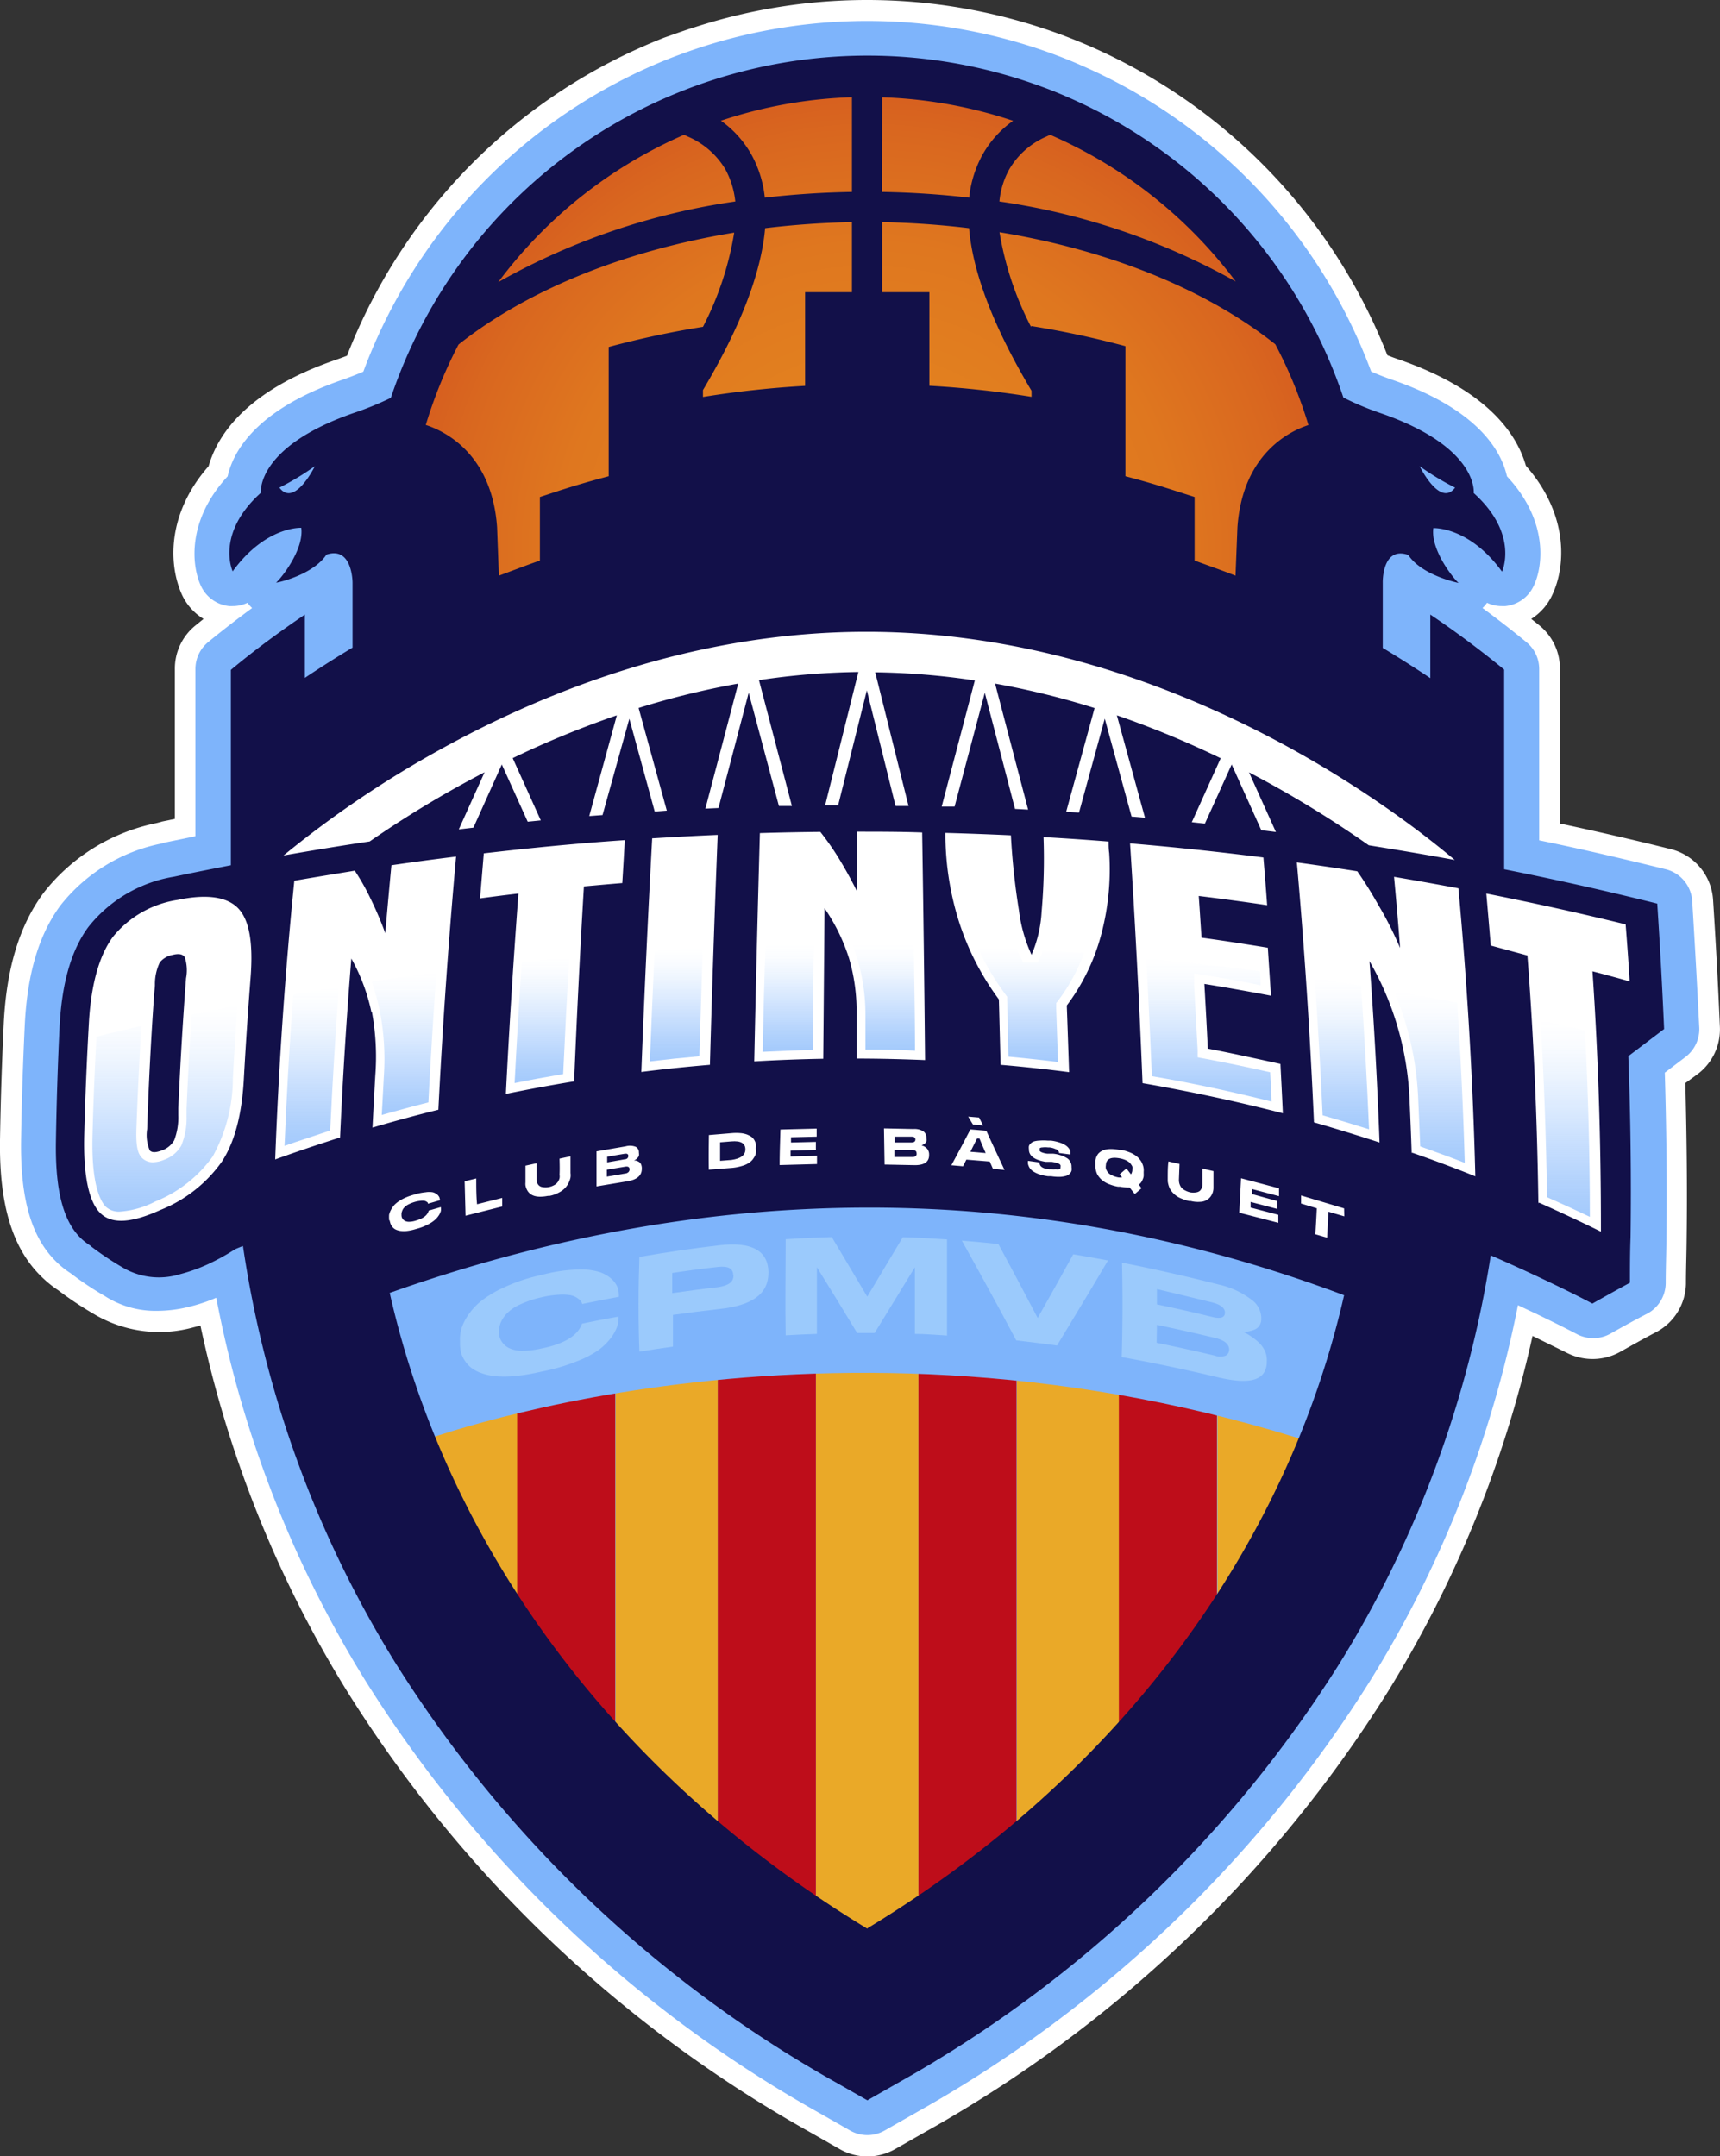
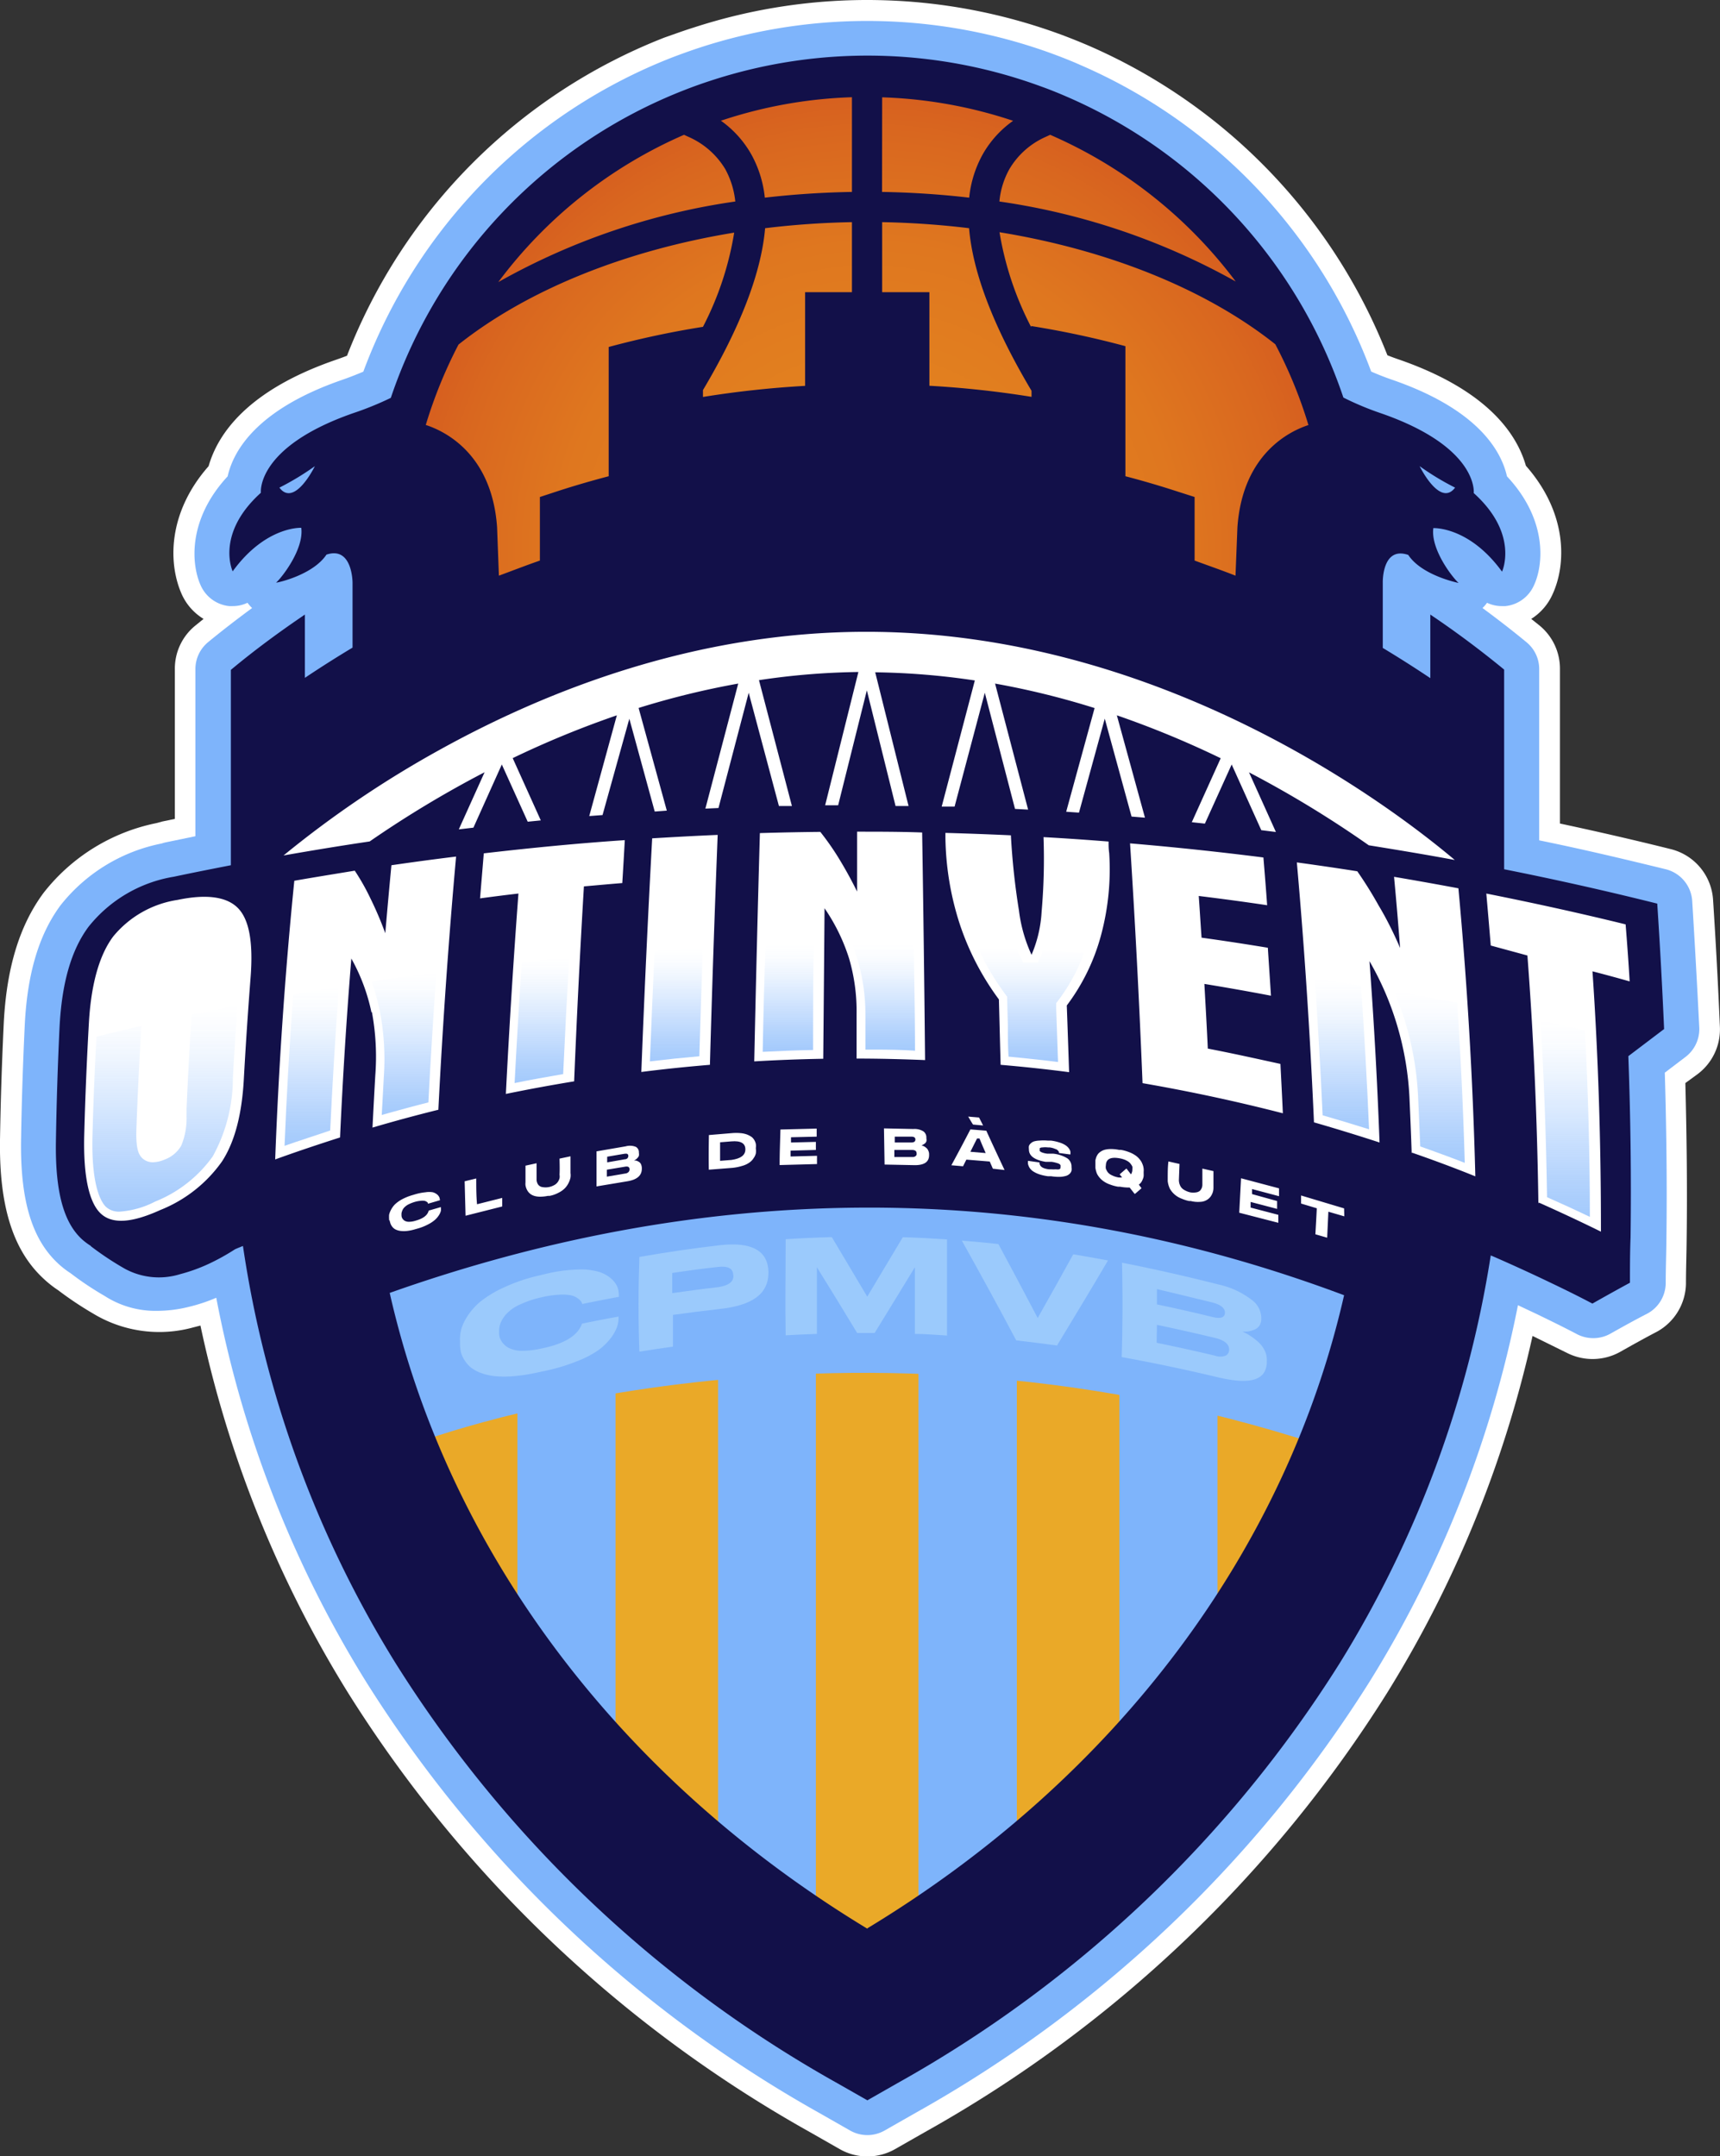
<svg xmlns="http://www.w3.org/2000/svg" xmlns:xlink="http://www.w3.org/1999/xlink" viewBox="0 0 170.76 214">
  <rect x="0" y="0" width="170.76" height="214" fill="#333333" stroke="none" />
  <defs>
    <style>.cls-1{fill:none;clip-rule:evenodd;}.cls-2{fill:#fff;}.cls-3,.cls-5{fill:#7eb4fb;}.cls-4{fill:url(#Degradado_sin_nombre_5);}.cls-5,.cls-8,.cls-9{fill-rule:evenodd;}.cls-6{clip-path:url(#clip-path);}.cls-7{clip-path:url(#clip-path-2);}.cls-8{fill:#eaa928;}.cls-9{fill:#be0d1a;}.cls-10{fill:#121049;}.cls-11{fill:#9bcafc;}.cls-12{fill:url(#Degradado_sin_nombre_7);}.cls-13{fill:url(#Degradado_sin_nombre_7-2);}.cls-14{fill:url(#Degradado_sin_nombre_7-3);}.cls-15{fill:url(#Degradado_sin_nombre_7-4);}.cls-16{fill:url(#Degradado_sin_nombre_7-5);}.cls-17{fill:url(#Degradado_sin_nombre_7-6);}.cls-18{fill:url(#Degradado_sin_nombre_7-7);}.cls-19{fill:url(#Degradado_sin_nombre_7-8);}.cls-20{fill:url(#Degradado_sin_nombre_7-9);}.cls-21{fill:url(#Degradado_sin_nombre_7-10);}.cls-22{fill:url(#Degradado_sin_nombre_7-11);}.cls-23{fill:url(#Degradado_sin_nombre_7-12);}</style>
    <radialGradient id="Degradado_sin_nombre_5" cx="86.18" cy="54.77" r="46.32" gradientUnits="userSpaceOnUse">
      <stop offset="0" stop-color="#e3831f" />
      <stop offset="0.38" stop-color="#e2801f" />
      <stop offset="0.66" stop-color="#df771f" />
      <stop offset="0.9" stop-color="#d9671f" />
      <stop offset="1" stop-color="#d65e1f" />
    </radialGradient>
    <clipPath id="clip-path">
      <path class="cls-1" d="M31.37,97.28,33,78.5l106.24-2L141.62,109l-19.35,67.4-35,21.75L51.81,176.87S39.42,143.82,38.55,142.3s-9.13-29.36-9.13-29.36Z" />
    </clipPath>
    <clipPath id="clip-path-2">
      <path class="cls-1" d="M40.71,143.45s41.16-16.17,90.38,0l-7,29.34-36.82,31.6-37.11-38Z" />
    </clipPath>
    <linearGradient id="Degradado_sin_nombre_7" x1="16.37" y1="99.77" x2="16.37" y2="120.24" gradientUnits="userSpaceOnUse">
      <stop offset="0" stop-color="#fff" />
      <stop offset="0.12" stop-color="#fafcff" stop-opacity="0.99" />
      <stop offset="0.28" stop-color="#ecf4fe" stop-opacity="0.96" />
      <stop offset="0.48" stop-color="#d4e6fe" stop-opacity="0.9" />
      <stop offset="0.69" stop-color="#b4d3fd" stop-opacity="0.82" />
      <stop offset="0.92" stop-color="#8abbfb" stop-opacity="0.73" />
      <stop offset="0.99" stop-color="#7eb4fb" stop-opacity="0.7" />
    </linearGradient>
    <linearGradient id="Degradado_sin_nombre_7-2" x1="30.95" y1="97.95" x2="30.95" y2="113.73" xlink:href="#Degradado_sin_nombre_7" />
    <linearGradient id="Degradado_sin_nombre_7-3" x1="40.11" y1="96.51" x2="40.11" y2="110.67" xlink:href="#Degradado_sin_nombre_7" />
    <linearGradient id="Degradado_sin_nombre_7-4" x1="53.8" y1="95.04" x2="53.8" y2="107.48" xlink:href="#Degradado_sin_nombre_7" />
    <linearGradient id="Degradado_sin_nombre_7-5" x1="67.15" y1="94.12" x2="67.15" y2="105.35" xlink:href="#Degradado_sin_nombre_7" />
    <linearGradient id="Degradado_sin_nombre_7-6" x1="87.75" y1="93.76" x2="87.75" y2="104.29" xlink:href="#Degradado_sin_nombre_7" />
    <linearGradient id="Degradado_sin_nombre_7-7" x1="78.24" y1="93.79" x2="78.24" y2="104.4" xlink:href="#Degradado_sin_nombre_7" />
    <linearGradient id="Degradado_sin_nombre_7-8" x1="102.32" y1="94" x2="102.32" y2="105.41" xlink:href="#Degradado_sin_nombre_7" />
    <linearGradient id="Degradado_sin_nombre_7-9" x1="119.96" y1="95.1" x2="119.96" y2="109.34" xlink:href="#Degradado_sin_nombre_7" />
    <linearGradient id="Degradado_sin_nombre_7-10" x1="133.22" y1="97.12" x2="133.22" y2="112.09" xlink:href="#Degradado_sin_nombre_7" />
    <linearGradient id="Degradado_sin_nombre_7-11" x1="141.91" y1="98.38" x2="141.91" y2="115.42" xlink:href="#Degradado_sin_nombre_7" />
    <linearGradient id="Degradado_sin_nombre_7-12" x1="155.39" y1="101.25" x2="155.39" y2="120.78" xlink:href="#Degradado_sin_nombre_7" />
  </defs>
  <title>Recurso 23LOGO4</title>
  <g id="Capa_2" data-name="Capa 2">
    <g id="Capa_1-2" data-name="Capa 1">
      <path class="cls-2" d="M170.07,89.28a5.54,5.54,0,0,0-4.2-5c-3.56-.89-7.26-1.74-11-2.54V66.41a5.53,5.53,0,0,0-2-4.3l-.85-.68A5.57,5.57,0,0,0,154.13,59c1.39-3,1.5-8.07-2.64-12.77-.93-3.25-3.91-7.52-12.56-10.53-.41-.14-.8-.28-1.19-.44A55.69,55.69,0,0,0,108.12,4.55c-.93-.4-1.88-.78-2.82-1.13a55.64,55.64,0,0,0-36.42-.69c-1,.31-1.94.66-2.92,1A55.46,55.46,0,0,0,34.45,35.31c-.38.15-.78.29-1.18.43-8.66,3-11.63,7.28-12.56,10.53-4.14,4.7-4,9.79-2.64,12.77a5.51,5.51,0,0,0,2.14,2.39l-.85.69a5.49,5.49,0,0,0-2,4.29V81.28l-1.25.26-.59.16A19,19,0,0,0,4.32,88.63C1.93,91.86.64,96.1.37,101.61c-.18,3.8-.31,7.68-.37,11.54-.09,6.59,1.3,11,4.37,13.81a10.77,10.77,0,0,0,1.4,1.1,34.5,34.5,0,0,0,3.51,2.34l.22.13a12.69,12.69,0,0,0,9.7,1.22l.7-.18A113.87,113.87,0,0,0,34.54,168a127.72,127.72,0,0,0,45.84,43.61l3,1.71a5.55,5.55,0,0,0,5.47,0l3-1.71A127.72,127.72,0,0,0,137.73,168a114,114,0,0,0,14.42-35.4l3.47,1.71a5.62,5.62,0,0,0,5.23-.13c1.19-.67,2.42-1.36,3.65-2a5.55,5.55,0,0,0,2.88-4.76c0-1.5.06-3,.07-4.53.07-5.11,0-10.28-.13-15.39l1.18-.86a5.55,5.55,0,0,0,2.25-4.72C170.57,97.69,170.34,93.46,170.07,89.28Z" />
      <path class="cls-3" d="M168,89.42a3.47,3.47,0,0,0-2.62-3.14c-4.08-1-8.3-2-12.57-2.87v-17a3.44,3.44,0,0,0-1.28-2.68c-1.42-1.17-2.87-2.29-4.35-3.38a3.17,3.17,0,0,0,.45-.52,3.44,3.44,0,0,0,1.48.33h.34a3.49,3.49,0,0,0,2.81-2c1-2.08,1.39-6.57-2.65-10.88-.56-2.5-2.84-6.62-11.35-9.57-.76-.26-1.47-.54-2.13-.83A53.44,53.44,0,0,0,107.28,6.46c-.87-.39-1.79-.75-2.7-1.09a53.56,53.56,0,0,0-35.06-.66c-.92.3-1.86.64-2.81,1A53.4,53.4,0,0,0,36.07,36.89c-.66.28-1.37.56-2.12.82-8.51,2.95-10.79,7.07-11.35,9.57-4,4.31-3.62,8.8-2.65,10.88a3.49,3.49,0,0,0,2.81,2h.33a3.38,3.38,0,0,0,1.48-.33,3.8,3.8,0,0,0,.46.52c-1.48,1.09-2.94,2.21-4.36,3.38a3.46,3.46,0,0,0-1.27,2.68V83l-2.9.6a3.17,3.17,0,0,0-.44.12A17,17,0,0,0,6,89.87c-2.13,2.88-3.29,6.76-3.54,11.84-.18,3.78-.31,7.64-.37,11.47-.08,6,1.09,9.85,3.71,12.26a8.69,8.69,0,0,0,1.2.93,31.36,31.36,0,0,0,3.37,2.25l.24.15a9.32,9.32,0,0,0,5,1.34,13.11,13.11,0,0,0,3.11-.39,16.66,16.66,0,0,0,2.75-.91,111.9,111.9,0,0,0,14.84,38.06A125.73,125.73,0,0,0,81.4,209.76l3,1.71a3.47,3.47,0,0,0,3.42,0l3-1.71A125.73,125.73,0,0,0,136,166.87a111.73,111.73,0,0,0,14.7-37.32l1.93.91c1.32.64,2.65,1.29,4,2a3.52,3.52,0,0,0,1.55.36,3.47,3.47,0,0,0,1.71-.45c1.21-.68,2.45-1.37,3.68-2a3.47,3.47,0,0,0,1.8-3c0-1.49.06-3,.07-4.52.07-5.44,0-10.94-.16-16.38l2-1.52a3.47,3.47,0,0,0,1.42-3C168.49,97.79,168.26,93.58,168,89.42Z" />
      <path class="cls-3" d="M27.19,47.38c.46-.24,6.18-2.89,6.27-2.56s1.26,4,.38,4.18-7.58,1.54-7.58,1.54Z" />
      <path class="cls-3" d="M144.86,47.38c-.47-.24-6.19-2.89-6.28-2.56s-1.25,4-.37,4.18,7.58,1.54,7.58,1.54Z" />
      <path class="cls-4" d="M132.5,54.77a46.34,46.34,0,0,1-30.83,43.66,45.36,45.36,0,0,1-4.82,1.42,46.87,46.87,0,0,1-18.68.54c-.64-.11-1.28-.23-1.91-.38a46.32,46.32,0,0,1-6.91-88.4q1.2-.46,2.43-.87a46.39,46.39,0,0,1,30.46.58c.79.28,1.57.59,2.33.93A46.32,46.32,0,0,1,132.5,54.77Z" />
      <path class="cls-2" d="M13.34,89.25,8.85,94.47l-2,19.28,2,7.1,4.06,3.48,22.17-6.52s2,7.83,2.47,7.68,38-7.68,38-7.68l25.8.29,40.16,11.16,7.24-9,11.75,5.66.43-26.68s2.76-.14,2.47-.58-.29-8.11-.29-8.11l-16.38-3.34-4.64-11.31L114.52,60.84,61,58.23,30.88,76.64l-7,10.73Z" />
      <path class="cls-5" d="M34.86,125.35s49.87-20.44,102.35,0c0,0-8.41,44.07-50.74,69.29C86.47,194.64,41.1,171.59,34.86,125.35Z" />
      <g class="cls-6">
        <g class="cls-7">
          <path id="path4792" class="cls-8" d="M86.12,96,81,101.19v91.88l5.09,5.24,5.09-5.24V101.19L86.12,96ZM71.29,111.23,61.11,121.71v54l10.18,10.49Zm29.66,0v73.45l10.18-10.49V121.71L101,111.23ZM51.37,131.74l-9.86,10.17,9.86,18.42Zm69.5,0V167l9.86-25.08Z" />
-           <path id="path4790" class="cls-9" d="M81,101.19l-9.74,10v71.13l9.74,10V101.19Zm10.18,0v98.16l9.74-10V111.23l-9.74-10Zm-30.1,20.52-9.74,10v35l9.74,10Zm50,0V182l9.74-10V131.74Z" />
        </g>
      </g>
      <path class="cls-10" d="M90.88,113.1h0c0-.18-.13-.28-.38-.28l-1.67,0v.58l1.68,0C90.76,113.39,90.88,113.29,90.88,113.1Z" />
      <path class="cls-10" d="M62.06,115.8l-1.81.3v.69l1.82-.31a.52.52,0,0,0,.34-.16.4.4,0,0,0,.09-.25v0C62.5,115.83,62.35,115.75,62.06,115.8Z" />
      <path class="cls-10" d="M97.24,113,97,113l-.66,1.32,1.52.13C97.66,114,97.44,113.49,97.24,113Z" />
      <path class="cls-10" d="M74,114.08v0c0-.61-.47-.87-1.39-.79l-1.12.09c0,.61,0,1.23,0,1.84l1.14-.09C73.5,115,74,114.69,74,114.08Z" />
      <path class="cls-10" d="M62,115.07c.26,0,.38-.16.38-.34h0q0-.28-.39-.21l-1.71.29c0,.19,0,.37,0,.56Z" />
      <path class="cls-10" d="M165.21,102.14q-.27-6.23-.68-12.45-7.56-1.89-15.2-3.41V66.46Q145.75,63.52,142,61v6.31q-2.33-1.56-4.72-3V57.83s-.09-3.65,2.53-2.75c1.32,2,4.79,2.74,5,2.78-.59-.51-2.79-3.33-2.51-5.44,0,0,3.54-.19,6.82,4.32,0,0,1.73-3.71-2.81-7.8,0,0,.54-4.53-9.18-7.91a29.14,29.14,0,0,1-3.76-1.57A49.85,49.85,0,0,0,105.89,9.59c-.83-.36-1.67-.7-2.51-1A50,50,0,0,0,70.58,8c-.86.28-1.74.59-2.63.94A49.86,49.86,0,0,0,38.8,39.49,31.28,31.28,0,0,1,35.09,41c-9.72,3.38-9.19,7.91-9.19,7.91-4.54,4.09-2.8,7.8-2.8,7.8,3.28-4.51,6.81-4.32,6.81-4.32.28,2.11-1.92,4.93-2.5,5.44.22,0,3.68-.79,5-2.78C35,54.18,35,57.83,35,57.83v6.45q-2.4,1.44-4.73,3V61c-2.51,1.7-5,3.53-7.35,5.49V85.88c-1.89.37-3.77.74-5.66,1.14a0,0,0,0,1,0,0A13.67,13.67,0,0,0,8.78,92c-1.71,2.31-2.65,5.58-2.87,10-.18,3.75-.3,7.56-.36,11.35-.07,5,.79,8,2.58,9.65a6.34,6.34,0,0,0,.91.68H9a30.07,30.07,0,0,0,3.41,2.26,7.09,7.09,0,0,0,5.47.53,16.78,16.78,0,0,0,2.79-1A21.68,21.68,0,0,0,23.33,124c.26-.12.53-.22.79-.33a108.54,108.54,0,0,0,15.14,41.39,122.2,122.2,0,0,0,43.85,41.7l3,1.71,3-1.71A122.2,122.2,0,0,0,133,165.09a108.66,108.66,0,0,0,15-40.48l.36.15c1.92.84,3.84,1.72,5.73,2.63,1.34.64,2.68,1.3,4,2,1.24-.7,2.47-1.39,3.73-2.07,0-1.5,0-3,.06-4.49.08-6,0-12-.22-18ZM144.46,48.4c-1.5,2-3.52-2.13-3.52-2.13A26.2,26.2,0,0,0,144.46,48.4Zm-116.72,0a26.91,26.91,0,0,0,3.52-2.13S29.24,50.41,27.74,48.4ZM129.9,42.19c-1.76.57-6.53,2.78-7.05,10.14l-.19,4.81c-1.34-.53-2.7-1-4.06-1.5V49.33l-2-.64q-2.42-.78-4.87-1.42V34.36a91.28,91.28,0,0,0-9.36-2v.1a31.45,31.45,0,0,1-3.14-9.41c10.83,1.77,20.52,5.67,27.38,11.12A45.25,45.25,0,0,1,129.9,42.19ZM103.85,13.57l.41-.19a45.85,45.85,0,0,1,18.42,14.56A67.86,67.86,0,0,0,99.22,20a8.1,8.1,0,0,1,1-3.23A7.89,7.89,0,0,1,103.85,13.57ZM87.58,9.66a45.56,45.56,0,0,1,13,2.33,10.29,10.29,0,0,0-3,3.3,11.17,11.17,0,0,0-1.36,4.33c-2.82-.33-5.72-.52-8.65-.57Zm8.63,13c.37,4.43,2.45,9.83,6.2,16.13v.6a98.56,98.56,0,0,0-10.14-1.1V29H87.58V22.05A84.26,84.26,0,0,1,96.21,22.65ZM69.79,38.72c3.73-6.28,5.79-11.65,6.17-16.07a84.06,84.06,0,0,1,8.62-.6V29H79.93v9.3a98.26,98.26,0,0,0-10.14,1.1Zm2.06-26.83A45.45,45.45,0,0,1,84.58,9.65v9.4c-2.93.05-5.82.24-8.65.57a11.17,11.17,0,0,0-1.36-4.33,10.33,10.33,0,0,0-3-3.31Zm-3.94,1.49.41.19A8,8,0,0,1,72,16.78,8.53,8.53,0,0,1,73,20,67.41,67.41,0,0,0,49.47,28,45.78,45.78,0,0,1,67.91,13.38ZM45.52,34.2c6.86-5.44,16.55-9.34,27.37-11.11a31.13,31.13,0,0,1-3.1,9.35v0a90.73,90.73,0,0,0-9.36,2V47.27c-1.64.43-3.26.9-4.88,1.42l-1.95.64v6.31c-1.36.47-2.72,1-4.07,1.5l-.18-4.81c-.52-7.4-5.34-9.59-7.08-10.15A46,46,0,0,1,45.52,34.2Zm-1.9,40.24C54.3,68.52,69.08,62.71,86,62.71h0c29.27,0,52.06,17.28,58.43,22.65-2.84-.53-5.69-1-8.54-1.46A106.79,106.79,0,0,0,124,76.66l2.67,5.92-1.45-.18-2.94-6.52-2.66,5.87-1.3-.14,2.87-6.35A93.94,93.94,0,0,0,110.88,71l2.79,10.16-1.33-.11-2.66-9.72-2.56,9.33-1.27-.09,2.82-10.29a79.23,79.23,0,0,0-9.88-2.43l3.28,12.51-1.3-.07-3-11.53-3,11.3-1.28,0,3.29-12.52a72.37,72.37,0,0,0-9.89-.81L90.2,80l-1.29,0L86.06,68.52,83.21,79.93H81.92l3.3-13.23a72.07,72.07,0,0,0-9.87.81L78.62,80l-1.29,0-3-11.24-3,11.44-1.3.06,3.26-12.41a81.19,81.19,0,0,0-9.89,2.42l2.8,10.19L65,80.55l-2.52-9.21L59.82,80.9,58.5,81l2.74-10A94.75,94.75,0,0,0,50.9,75.25l2.79,6.18-1.3.13-2.57-5.68L47,82.15l-1.45.17,2.56-5.67a106.52,106.52,0,0,0-11.41,6.87c-2.85.42-5.7.89-8.55,1.39A103.11,103.11,0,0,1,43.62,74.44Zm83.17,44.77,0,.78-2.63-.69,0,.56,2.75.72,0,.79-3.88-1,.18-3.42,3.77,1c0,.26,0,.52,0,.78l-2.68-.71,0,.5Zm-13.36-11.7q-.48-12-1.24-23.8,6.63.56,13.24,1.4c.13,1.57.26,3.15.37,4.74-2.26-.34-4.52-.64-6.79-.92.1,1.37.18,2.75.28,4.14,2.19.3,4.39.64,6.58,1,.1,1.58.21,3.17.31,4.76q-3.3-.63-6.61-1.17c.12,2.14.24,4.28.34,6.42,2.41.46,4.82,1,7.21,1.52.08,1.63.17,3.26.24,4.9Q120.48,108.73,113.43,107.51Zm3.65,9.94a1.48,1.48,0,0,0,.15.35,1,1,0,0,0,.36.32,2.06,2.06,0,0,0,.58.23,1.77,1.77,0,0,0,.59,0,.74.74,0,0,0,.37-.16,1,1,0,0,0,.18-.28.88.88,0,0,0,.06-.33c0-.53,0-1.06,0-1.59l1.1.25c0,.55,0,1.11,0,1.66a1.52,1.52,0,0,1-.06.42,1.55,1.55,0,0,1-.21.43,1.25,1.25,0,0,1-.4.36,1.35,1.35,0,0,1-.64.18,2.87,2.87,0,0,1-.94-.08l-.17,0a3.79,3.79,0,0,1-.72-.23,2.23,2.23,0,0,1-1.19-1,2.4,2.4,0,0,1-.21-.74c0-.1,0-.2,0-.3,0-.56,0-1.11.07-1.66l1.1.25-.06,1.59A1.42,1.42,0,0,0,117.08,117.45Zm-3.75.49-.67.58-.51-.65H112a4.6,4.6,0,0,1-.79-.08l-.2,0a4,4,0,0,1-.78-.21,2.5,2.5,0,0,1-.59-.28,2,2,0,0,1-.41-.34,2.11,2.11,0,0,1-.27-.36,1.42,1.42,0,0,1-.14-.36,1.87,1.87,0,0,1-.07-.34c0-.1,0-.2,0-.3v-.15l0-.29a3.19,3.19,0,0,1,.09-.31,1.54,1.54,0,0,1,.17-.31,1.22,1.22,0,0,1,.29-.25,1.33,1.33,0,0,1,.42-.18,2.43,2.43,0,0,1,.59-.06,3.82,3.82,0,0,1,.78.08l.19,0a4.11,4.11,0,0,1,.77.21,2.85,2.85,0,0,1,.58.28,1.91,1.91,0,0,1,.41.33,2.55,2.55,0,0,1,.27.35,2.43,2.43,0,0,1,.16.37,1.63,1.63,0,0,1,.07.33,1.58,1.58,0,0,1,0,.31v.14a2.64,2.64,0,0,1,0,.29,1,1,0,0,1-.09.31,1.29,1.29,0,0,1-.16.31,1,1,0,0,1-.23.22Zm-8.07-2.33a.53.53,0,0,0-.26-.15,3.22,3.22,0,0,0-.59-.14l-.34,0-.26,0c-1.13-.19-1.68-.61-1.66-1.26v0a1,1,0,0,1,0-.31.61.61,0,0,1,.18-.26.88.88,0,0,1,.33-.2,2.29,2.29,0,0,1,.54-.08,4.59,4.59,0,0,1,.8,0l.32,0a4.28,4.28,0,0,1,.83.18,2.45,2.45,0,0,1,.58.25,1.29,1.29,0,0,1,.35.3,1,1,0,0,1,.18.32.88.88,0,0,1,0,.33v0l-1.13-.15a.3.3,0,0,0,0-.1.49.49,0,0,0-.08-.12.64.64,0,0,0-.15-.13l-.29-.11a2,2,0,0,0-.4-.09l-.16,0a2.35,2.35,0,0,0-.56,0,.47.47,0,0,0-.26.07.26.26,0,0,0,0,.14.25.25,0,0,0,0,.15.61.61,0,0,0,.23.14,2.11,2.11,0,0,0,.52.12l.25,0,.33,0a3.35,3.35,0,0,1,1.4.46,1,1,0,0,1,.42.83v.06a1.16,1.16,0,0,1,0,.34.67.67,0,0,1-.17.29.92.92,0,0,1-.36.22,2.65,2.65,0,0,1-.6.1,4.91,4.91,0,0,1-.89-.06l-.32,0a4.72,4.72,0,0,1-.91-.21,2.77,2.77,0,0,1-.6-.3,1.35,1.35,0,0,1-.33-.35,1.49,1.49,0,0,1-.14-.35,1.66,1.66,0,0,1,0-.32v0l1.14.16c0,.37.25.59.92.68l.25,0a2.76,2.76,0,0,0,.46,0,.89.89,0,0,0,.32,0,.28.28,0,0,0,.13-.1.25.25,0,0,0,0-.13A.24.24,0,0,0,105.26,115.61Zm.65-15.81q.12,3.3.23,6.62-3.39-.44-6.8-.73c-.06-2.17-.11-4.33-.17-6.49a26.58,26.58,0,0,1-3.89-7.49,29,29,0,0,1-1.42-8.57c0-.16,0-.31,0-.47q3.25.09,6.5.24a70.62,70.62,0,0,0,.8,7.46,14.79,14.79,0,0,0,1.25,4.4,12.57,12.57,0,0,0,1-4.27,60.51,60.51,0,0,0,.19-7.41q3.24.18,6.46.44c0,.38,0,.75.06,1.14a25.13,25.13,0,0,1-.82,8.19A20.34,20.34,0,0,1,105.91,99.8Zm-9.57,12.3,1.58.13c.59,1.3,1.2,2.6,1.81,3.9L98.57,116c-.1-.24-.21-.48-.31-.71l-2.32-.19-.33.66-1.16-.1Q95.41,113.9,96.34,112.1Zm-.22-1.27,1.08.09c.13.26.27.52.4.79l-1-.09C96.43,111.36,96.28,111.09,96.12,110.83ZM84.3,95.15a18.74,18.74,0,0,0-2.44-5q-.06,7.47-.13,14.94-3.44.06-6.85.26.24-11.34.56-22.66c2-.06,4-.1,6-.12a26.51,26.51,0,0,1,1.84,2.63c.61,1,1.22,2.09,1.81,3.29,0-2,0-4,0-5.94,2.15,0,4.31,0,6.46.08q.18,11.28.29,22.59c-2.27-.09-4.53-.15-6.8-.15,0-1.47,0-2.94,0-4.41A18.58,18.58,0,0,0,84.3,95.15ZM81,113.34v.8l-2.51.07c0,.19,0,.39,0,.58l2.62-.07v.82l-3.71.1c0-1.18.05-2.35.08-3.53l3.6-.09v.8l-2.55.06c0,.18,0,.35,0,.52ZM55.55,115l1.09-.23c0,.55,0,1.1,0,1.66a1.66,1.66,0,0,1,0,.44,2.15,2.15,0,0,1-.18.52,2.07,2.07,0,0,1-.36.53,2.26,2.26,0,0,1-.62.45,3.13,3.13,0,0,1-.92.33l-.17,0a4,4,0,0,1-.73.08,2.15,2.15,0,0,1-.55-.06,1.38,1.38,0,0,1-.41-.18,1.34,1.34,0,0,1-.27-.26,1.51,1.51,0,0,1-.26-.63,1.36,1.36,0,0,1,0-.29c0-.56,0-1.11,0-1.66l1.1-.24,0,1.59a.9.9,0,0,0,.06.34.65.65,0,0,0,.17.27.64.64,0,0,0,.37.17,1.77,1.77,0,0,0,.59,0,1.8,1.8,0,0,0,.58-.21,1,1,0,0,0,.35-.32,1.2,1.2,0,0,0,.16-.35,1,1,0,0,0,0-.35C55.58,116,55.56,115.5,55.55,115Zm-5.33-6.38q.51-10.08,1.25-19.93-1.9.22-3.81.48c.12-1.49.25-3,.37-4.47,4.67-.54,9.36-1,14-1.31-.08,1.42-.16,2.84-.25,4.26-1.27.1-2.54.22-3.81.33Q57.4,97.57,57,107.33,53.58,107.89,50.22,108.58Zm-2.94,8.35c0,.85,0,1.71.08,2.56l2.5-.63,0,.85-3.64.92-.09-3.42Zm14.84-3.19a1.56,1.56,0,0,1,1,.05.6.6,0,0,1,.31.53v.06a.94.94,0,0,1,0,.3.63.63,0,0,1-.16.23.73.73,0,0,1-.17.15l-.16.1a.78.78,0,0,1,.22,0,1.06,1.06,0,0,1,.25.11.55.55,0,0,1,.22.23,1,1,0,0,1,.09.37V116c0,.67-.46,1.09-1.44,1.25l-3.06.51c0-1.16,0-2.32,0-3.48Zm2.63-30.57c2.16-.13,4.33-.25,6.5-.34q-.45,11.39-.77,22.82-3.42.28-6.81.71Q64.12,94.71,64.75,83.17Zm5.63,29.45,2.28-.19a5,5,0,0,1,.86,0,2.53,2.53,0,0,1,.65.14,2.38,2.38,0,0,1,.45.24,1.1,1.1,0,0,1,.28.33,1.28,1.28,0,0,1,.14.37,1.6,1.6,0,0,1,0,.39V114a1.86,1.86,0,0,1,0,.48,1.32,1.32,0,0,1-.22.47,1.46,1.46,0,0,1-.42.44,2.24,2.24,0,0,1-.71.33,4.92,4.92,0,0,1-1,.2l-2.32.18C70.35,115,70.36,113.79,70.38,112.62ZM87.76,112l2.92.06a1.65,1.65,0,0,1,1,.24.74.74,0,0,1,.29.59V113a.65.65,0,0,1,0,.29.57.57,0,0,1-.15.21l-.18.12-.15.06.21.08a1.11,1.11,0,0,1,.24.16.64.64,0,0,1,.21.27.8.8,0,0,1,.09.39v.07c0,.67-.46,1-1.42,1l-3-.06ZM24.88,97q-.39,5-.67,10.06c-.19,3.54-.9,6.27-2.17,8.22a13.69,13.69,0,0,1-6.12,4.82c-2.8,1.27-4.76,1.44-5.92.35s-1.73-3.69-1.64-7.7c.1-3.84.26-7.6.47-11.31.23-3.86,1.06-6.69,2.41-8.49a10.25,10.25,0,0,1,6.4-3.63c2.91-.61,4.91-.3,6,.83S25.15,93.5,24.88,97Zm12,3.49a18.82,18.82,0,0,0-2-5.35q-.71,8.73-1.12,17.76c-2.16.69-4.31,1.41-6.44,2.18.36-9.53,1-18.73,1.9-27.66,2-.35,4-.67,6-1a22.12,22.12,0,0,1,1.55,2.74,34.8,34.8,0,0,1,1.48,3.47q.29-3.39.61-6.75c2.14-.31,4.27-.6,6.42-.86q-1.11,12.33-1.76,25.13-3.28.81-6.54,1.77c.09-1.74.18-3.48.28-5.2A24.28,24.28,0,0,0,36.92,100.44Zm1.75,20.65V121a3,3,0,0,1,0-.43,1.94,1.94,0,0,1,.19-.49,2.25,2.25,0,0,1,.39-.54,3.35,3.35,0,0,1,.7-.5,5.4,5.4,0,0,1,1.08-.43l.2-.06a5.48,5.48,0,0,1,1.06-.21,2.16,2.16,0,0,1,.72,0,1.17,1.17,0,0,1,.43.22.8.8,0,0,1,.22.29,1.27,1.27,0,0,1,.06.28v0l-1.2.35,0-.09a.37.37,0,0,0-.11-.1.6.6,0,0,0-.23-.1,1.25,1.25,0,0,0-.39,0,2.91,2.91,0,0,0-.58.11,3.88,3.88,0,0,0-.67.27,1.63,1.63,0,0,0-.41.33,1,1,0,0,0-.18.34.76.76,0,0,0-.05.33v.06a.61.61,0,0,0,.08.3.79.79,0,0,0,.22.23.86.86,0,0,0,.44.11,2.16,2.16,0,0,0,.66-.11c.76-.21,1.19-.54,1.3-1v0l1.21-.35v.05a1.35,1.35,0,0,1,0,.33,1.45,1.45,0,0,1-.19.42,2.13,2.13,0,0,1-.4.47,3.38,3.38,0,0,1-.7.46,5.11,5.11,0,0,1-1.05.41l-.21.06a4.52,4.52,0,0,1-.81.17,2.62,2.62,0,0,1-.62,0,1.55,1.55,0,0,1-.46-.12.93.93,0,0,1-.31-.21,1.16,1.16,0,0,1-.3-.56A1.27,1.27,0,0,1,38.67,121.09Zm47.47,70.29c-24.88-15.07-41.66-37.7-47.41-63.1,30.05-10.64,62.12-12,94.75.23C127.69,153.82,110.94,176.36,86.14,191.38Zm47.36-70.7-1.58-.46-.12,2.58-1.17-.34c.05-.86.1-1.72.14-2.58l-1.56-.47c0-.26,0-.53,0-.8l4.27,1.28Zm6.69-6.27c-.06-1.84-.14-3.68-.22-5.5a30.07,30.07,0,0,0-1.17-7,29.52,29.52,0,0,0-2.8-6.56q.66,8.82,1,18-3.22-1.05-6.51-2-.58-13.19-1.7-25.8,3,.41,6,.88a39.59,39.59,0,0,1,2.11,3.38Q138,91.76,139,94.09c-.18-2.37-.38-4.73-.6-7.06q3.19.54,6.39,1.14c.85,9.2,1.43,18.71,1.68,28.59C144.42,115.93,142.32,115.15,140.19,114.41Zm12.58,5q-.18-12.73-1.09-24.62L148,93.85c-.14-1.73-.29-3.45-.44-5.16,4.62.92,9.23,1.93,13.83,3.06.15,1.87.29,3.76.4,5.66q-1.83-.52-3.69-1,.85,12.44.84,25.84C156.87,121.23,154.83,120.28,152.77,119.36Z" />
      <path class="cls-10" d="M112.32,115.62a1.18,1.18,0,0,0-.23-.27,1.82,1.82,0,0,0-.38-.22,2.66,2.66,0,0,0-.56-.16c-.89-.16-1.34.07-1.36.69v0a1,1,0,0,0,0,.34,1.61,1.61,0,0,0,.18.34,1.07,1.07,0,0,0,.41.31,2.29,2.29,0,0,0,.67.22,2.5,2.5,0,0,0,.35,0l-.24-.31.67-.58.45.58a.33.33,0,0,0,.07-.13.78.78,0,0,0,.07-.31v-.07a1,1,0,0,0,0-.25A.77.77,0,0,0,112.32,115.62Z" />
-       <path class="cls-10" d="M17.14,94.78a2.11,2.11,0,0,0-1.28.75,5,5,0,0,0-.48,2.2c0,.29-.05.58-.07.87q-.47,6.6-.7,13.46a3.86,3.86,0,0,0,.26,2.13c.21.23.61.22,1.19,0a2.27,2.27,0,0,0,1.23-1,6.37,6.37,0,0,0,.41-2.51l0-.67q.29-6.57.77-12.91A4.15,4.15,0,0,0,18.34,95C18.13,94.69,17.73,94.63,17.14,94.78Z" />
      <path class="cls-10" d="M91,114.48h0c0-.22-.14-.33-.43-.34l-1.78,0v.7l1.79,0a.42.42,0,0,0,.33-.1A.26.26,0,0,0,91,114.48Z" />
      <path class="cls-11" d="M57.78,131.38s0,0,0,0c-.4,1.16-1.71,2-4,2.46a8.29,8.29,0,0,1-2,.23,2.83,2.83,0,0,1-1.33-.31,1.9,1.9,0,0,1-.67-.65,1.47,1.47,0,0,1-.23-.8v-.15a2.15,2.15,0,0,1,.17-.9,3,3,0,0,1,.62-.91,4.25,4.25,0,0,1,1.31-.88,10.21,10.21,0,0,1,2.09-.7,9.32,9.32,0,0,1,1.78-.26,4.8,4.8,0,0,1,1.17.06,1.78,1.78,0,0,1,.67.3,1.25,1.25,0,0,1,.33.31.82.82,0,0,1,.11.25c1.23-.25,2.44-.49,3.64-.71v-.14a2.64,2.64,0,0,0-.12-.78,2.34,2.34,0,0,0-.6-.85,3.35,3.35,0,0,0-1.22-.7,6.41,6.41,0,0,0-2.14-.24,15.23,15.23,0,0,0-3.25.45l-.63.15A17.34,17.34,0,0,0,50,127.8a11,11,0,0,0-2.29,1.38,6.29,6.29,0,0,0-1.3,1.46,4.73,4.73,0,0,0-.63,1.34,4,4,0,0,0-.11,1.15c0,.11,0,.23,0,.35a4.53,4.53,0,0,0,.09.74,2.63,2.63,0,0,0,.34.76,3,3,0,0,0,.61.72,3.49,3.49,0,0,0,1,.56,5.61,5.61,0,0,0,1.41.33,10.07,10.07,0,0,0,1.91,0,17.75,17.75,0,0,0,2.46-.39l.61-.13a18.27,18.27,0,0,0,3.16-.95A9.7,9.7,0,0,0,59.42,134a6,6,0,0,0,1.22-1.19,4.12,4.12,0,0,0,.62-1.11,2.85,2.85,0,0,0,.15-.88v-.14Q59.61,131,57.78,131.38Z" />
      <path class="cls-11" d="M71.42,123.6c-2.61.3-5.25.69-7.94,1.16-.11,3.13-.12,6.27,0,9.4,1.12-.18,2.22-.35,3.33-.5q0-1.57,0-3.15c1.55-.22,3.08-.41,4.6-.58,3.26-.35,4.86-1.48,4.88-3.58v-.13C76.23,124.16,74.66,123.22,71.42,123.6Zm1.4,3c0,.67-.52,1-1.53,1.16-1.51.17-3,.37-4.55.59l0-2c1.53-.23,3-.43,4.55-.6q1.52-.17,1.5.84Z" />
      <path class="cls-11" d="M78,123c0,3.18-.06,6.36,0,9.54,1-.06,2.07-.11,3.1-.14q0-3.32,0-6.62,2,3.22,4,6.53h1.73c1.34-2.2,2.7-4.38,4-6.53q0,3.31,0,6.62c1.06,0,2.13.1,3.19.16q0-4.77,0-9.54c-1.47-.1-2.93-.18-4.39-.22L86.1,128.7l-3.52-5.91C81.06,122.83,79.55,122.9,78,123Z" />
      <path class="cls-11" d="M104.94,133.55c1.74-2.87,3.44-5.68,5.06-8.44-1.16-.22-2.31-.42-3.45-.61q-1.72,3.12-3.53,6.32-1.92-3.67-3.9-7.34c-1.21-.13-2.42-.25-3.63-.34,1.83,3.28,3.64,6.58,5.4,9.9C102.23,133.2,103.58,133.36,104.94,133.55Z" />
      <path class="cls-11" d="M111.36,134.7c3.12.56,6.29,1.23,9.53,2s4.78.31,4.88-1.43a.91.91,0,0,1,0-.17,2.19,2.19,0,0,0-.22-1.07,2.81,2.81,0,0,0-.69-.88,6.67,6.67,0,0,0-.78-.59,5.8,5.8,0,0,0-.73-.4,3.08,3.08,0,0,0,.53,0,3.38,3.38,0,0,0,.6-.16,1.13,1.13,0,0,0,.54-.4,1.2,1.2,0,0,0,.2-.7v-.17a2.32,2.32,0,0,0-1-1.75A8.35,8.35,0,0,0,121,127.5q-4.93-1.25-9.61-2.17Q111.5,130,111.36,134.7Zm9-5.42c.83.21,1.25.56,1.25,1v0c0,.5-.42.64-1.25.44-1.85-.46-3.69-.87-5.5-1.25,0-.51,0-1,0-1.52Q117.58,128.6,120.37,129.28Zm-5.5,2.22q2.85.6,5.78,1.3c.94.23,1.41.63,1.39,1.19v0a.67.67,0,0,1-.33.56,1.56,1.56,0,0,1-1.11,0q-2.92-.69-5.76-1.27Z" />
      <path class="cls-12" d="M21.12,114.78a16.1,16.1,0,0,0,2-7.76c.13-2.41.28-4.84.46-7.25l-4.55.94c-.21,3.14-.38,6.3-.51,9.41q0,.34,0,.66a7.05,7.05,0,0,1-.53,2.94,3.21,3.21,0,0,1-1.71,1.4,3,3,0,0,1-1.08.24,1.49,1.49,0,0,1-1.14-.47c-.31-.34-.58-.91-.52-2.8.12-3.4.29-6.85.5-10.26-1.49.34-3,.7-4.46,1.06-.18,3.31-.32,6.64-.4,9.9-.12,5.06.9,6.57,1.34,7a1.9,1.9,0,0,0,1.39.47,9,9,0,0,0,3.5-1A12.91,12.91,0,0,0,21.12,114.78Z" />
      <path class="cls-13" d="M29.11,98.73c-.37,4.94-.66,10-.86,15,1.48-.52,3-1,4.53-1.52.23-4.81.52-9.6.87-14.26C32.14,98.2,30.62,98.46,29.11,98.73Z" />
      <path class="cls-14" d="M36.89,97.43a22.21,22.21,0,0,1,.81,2.88,24.89,24.89,0,0,1,.41,6.48c-.07,1.31-.14,2.61-.21,3.88,1.55-.44,3.1-.86,4.63-1.25.23-4.44.5-8.78.8-12.91C41.18,96.79,39,97.1,36.89,97.43Z" />
      <path class="cls-15" d="M51.8,95.5c-.26,3.88-.5,7.9-.71,12,1.62-.33,3.23-.62,4.82-.89.18-3.92.38-7.8.6-11.55C54.94,95.18,53.36,95.33,51.8,95.5Z" />
      <path class="cls-16" d="M64.52,105.35c1.66-.2,3.3-.37,4.91-.51.11-3.56.22-7.17.34-10.72-1.59.08-3.19.16-4.78.26C64.82,98,64.66,101.7,64.52,105.35Z" />
      <path class="cls-17" d="M85.92,100.71c0,1.15,0,2.31,0,3.47,1.64,0,3.29,0,4.92.11,0-3.68-.08-7.05-.12-10.47-2,0-4-.06-6-.06h-.09c.15.39.29.78.41,1.16A19.46,19.46,0,0,1,85.92,100.71Z" />
      <path class="cls-18" d="M75.72,104.4c1.62-.08,3.28-.15,5-.18V102.4c0-2.87,0-5.74.08-8.61-1.59,0-3.21,0-4.8.1C75.88,97,75.79,100.66,75.72,104.4Z" />
      <path class="cls-19" d="M99.92,98.84l.07.09v.3l.07,2.52c0,1,0,2.09.07,3.13,1.63.15,3.28.33,4.91.53-.06-1.78-.12-3.55-.18-5.26v-.59l.09-.11.12-.16a18.5,18.5,0,0,0,2.56-4.7l-4.1-.27a5.14,5.14,0,0,1-.4,1l-.11.2h-1.44l-.1-.2a6.81,6.81,0,0,1-.48-1.1c-1.3-.07-2.62-.13-3.93-.18a25.57,25.57,0,0,0,2.77,4.69Z" />
-       <path class="cls-20" d="M126.24,109.34c0-.91-.09-1.85-.14-2.91-2.14-.49-4.31-.94-6.48-1.35l-.43-.08-.29-.06,0-.29,0-.45c-.13-2.38-.24-4.48-.35-6.41l0-.7,0-.47.46.07.7.11c1.87.31,3.7.62,5.44,1v-.24l0-.27-.06-.89c-3.73-.49-7.52-.91-11.28-1.25.21,4,.39,7.91.55,11.67C118.26,107.48,122.3,108.35,126.24,109.34Z" />
      <path class="cls-21" d="M135.92,112.09c-.2-4.72-.47-9.51-.8-14.26-1.52-.25-3.06-.49-4.59-.71.32,4.59.58,9.16.78,13.58C132.82,111.14,134.37,111.6,135.92,112.09Z" />
      <path class="cls-22" d="M140.79,108.93c.09,1.87.15,3.42.21,4.86,1.5.53,3,1.08,4.42,1.63-.15-5.26-.4-10.6-.75-15.89-2.08-.4-4.18-.79-6.27-1.15a30.38,30.38,0,0,1,2.39,10.55Z" />
      <path class="cls-23" d="M157.84,120.78c0-6.23-.17-12.45-.49-18.51-1.46-.35-2.94-.69-4.4-1,.34,5.8.55,11.71.64,17.56Q155.7,119.76,157.84,120.78Z" />
    </g>
  </g>
</svg>